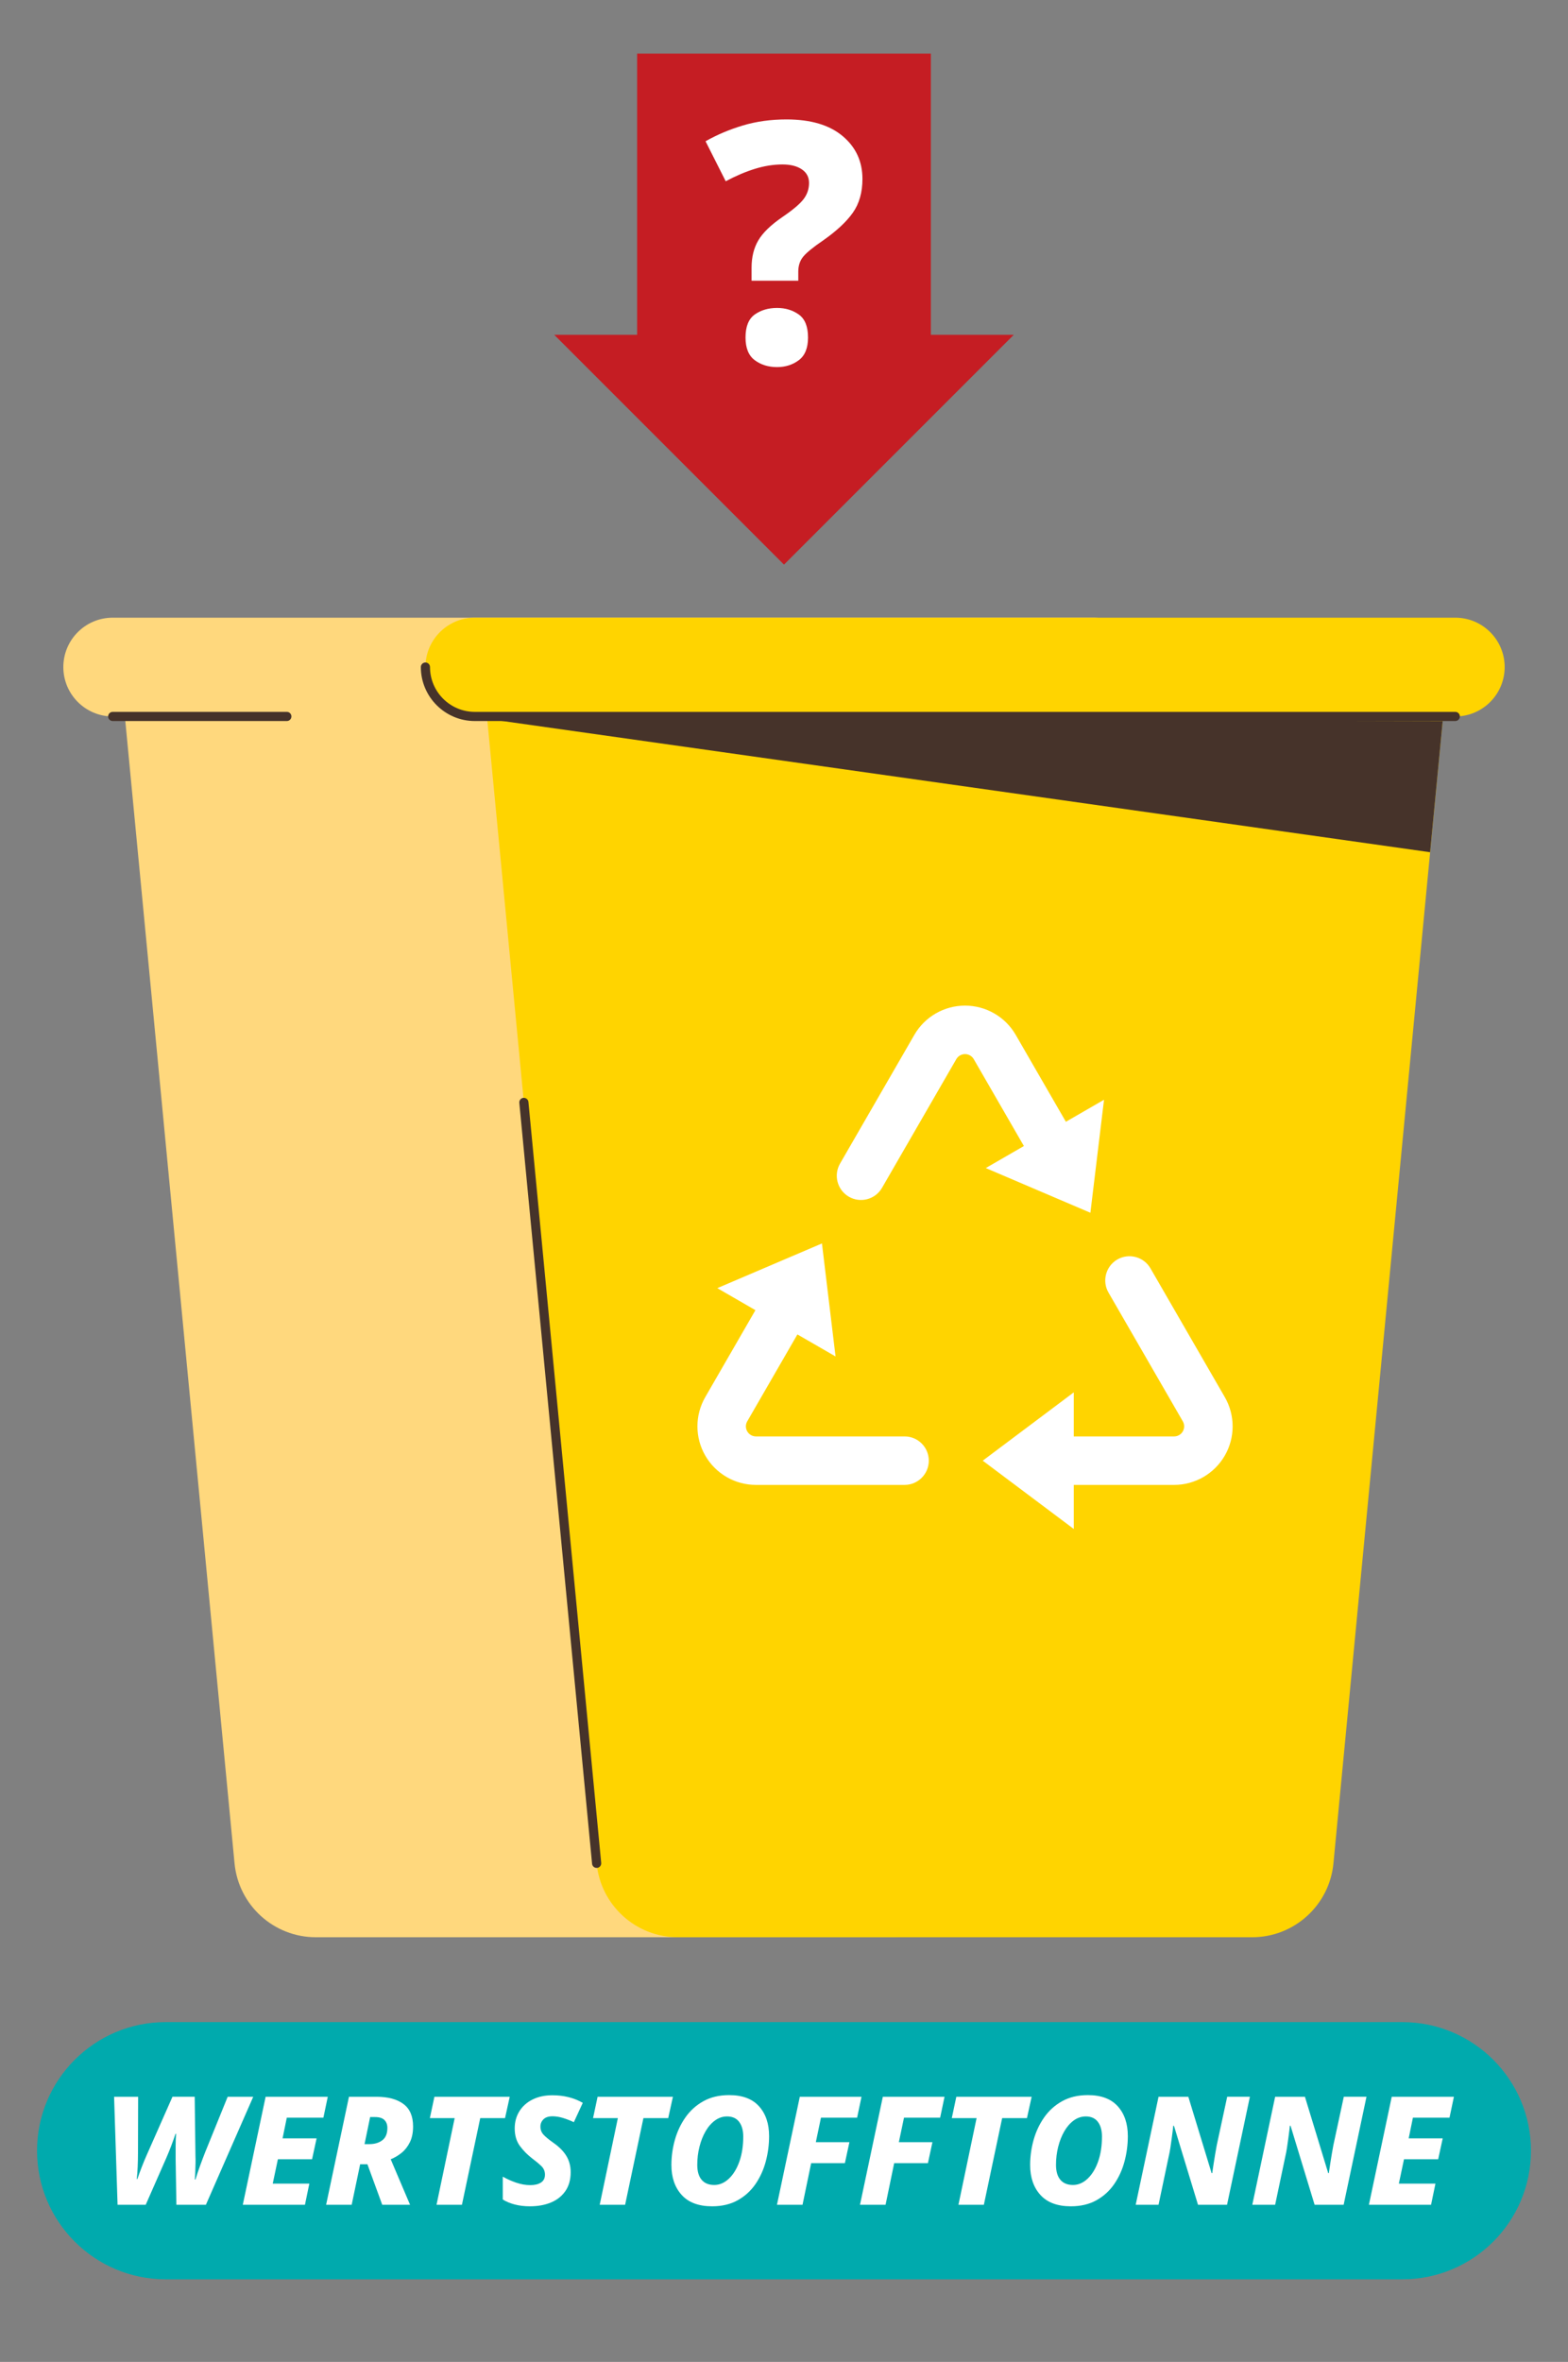
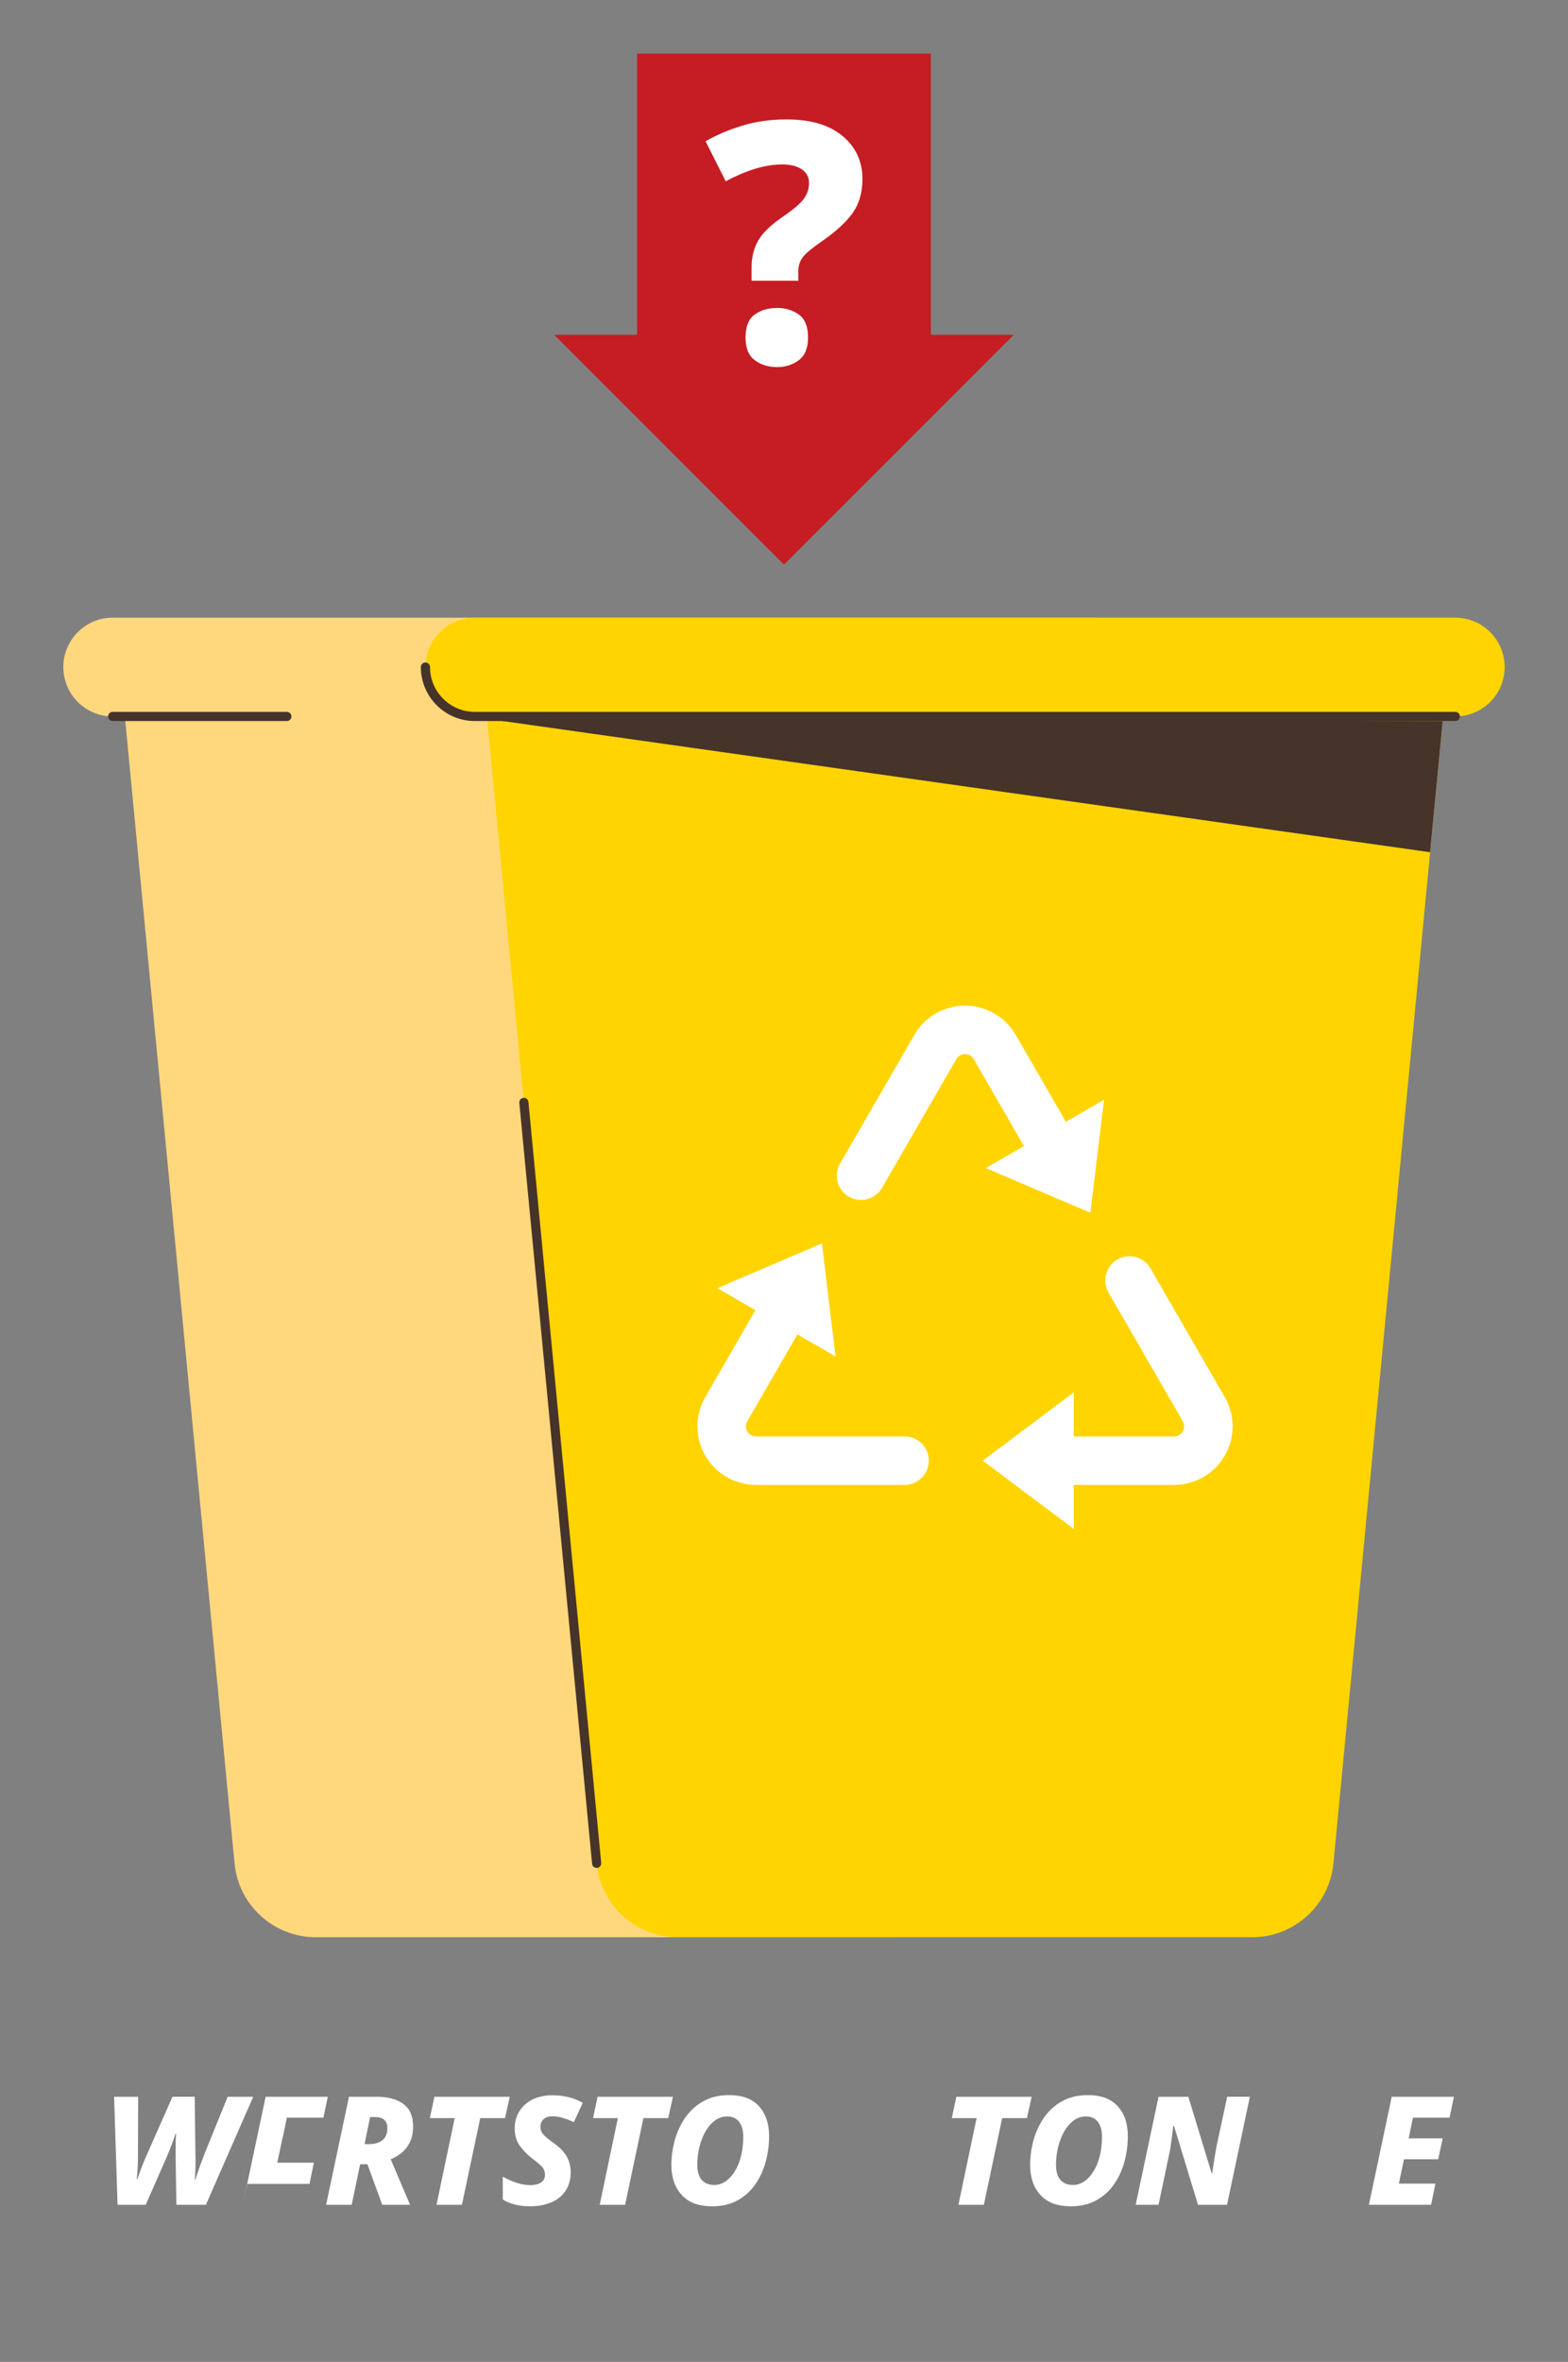
<svg xmlns="http://www.w3.org/2000/svg" xmlns:ns1="http://www.serif.com/" width="100%" height="100%" viewBox="0 0 168 253" version="1.1" xml:space="preserve" style="fill-rule:evenodd;clip-rule:evenodd;stroke-linejoin:round;stroke-miterlimit:2;">
  <rect x="0" y="0" width="168" height="253" fill="#808080" stroke="none" />
  <rect id="ArtBoard1" x="0" y="0" width="168" height="252.341" style="fill:none;" />
  <clipPath id="_clip1">
    <rect x="0" y="0" width="168" height="252.341" />
  </clipPath>
  <g clip-path="url(#_clip1)">
-     <path d="M164.032,230.375c0,7.603 -6.172,13.775 -13.774,13.775l-132.516,0c-7.602,0 -13.774,-6.172 -13.774,-13.775c0,-7.602 6.172,-13.774 13.774,-13.774l132.516,0c7.602,0 13.774,6.172 13.774,13.774Z" style="fill:#00aaad;" />
    <rect id="ArtBoard11" ns1:id="ArtBoard1" x="0" y="60.48" width="168" height="192" style="fill:none;" />
    <g>
      <g>
        <g>
          <path d="M95.362,207.51l-61.52,0c-4.512,0 -8.283,-3.428 -8.713,-7.918l-11.791,-123.281c-0.491,-5.139 3.548,-9.584 8.712,-9.584l85.102,0c5.164,0 9.205,4.445 8.714,9.584l-11.792,123.281c-0.43,4.49 -4.201,7.918 -8.712,7.918Z" style="fill:#ffd87d;fill-rule:nonzero;" />
          <path d="M117.127,76.744l-105.051,0c-2.922,0 -5.29,-2.369 -5.29,-5.29c0,-2.923 2.368,-5.291 5.29,-5.291l105.051,0c2.922,0 5.29,2.368 5.29,5.291c0,2.921 -2.368,5.29 -5.29,5.29Z" style="fill:#ffd87d;fill-rule:nonzero;" />
          <path d="M30.733,77.236l-18.657,-0c-0.272,-0 -0.491,-0.221 -0.491,-0.492c0,-0.272 0.219,-0.491 0.491,-0.491l18.657,0c0.272,0 0.49,0.219 0.49,0.491c0,0.271 -0.218,0.492 -0.49,0.492Z" style="fill:#46332a;fill-rule:nonzero;" />
          <path d="M134.159,207.51l-61.522,0c-4.511,0 -8.283,-3.428 -8.712,-7.918l-3.146,-32.898l-4.65,-48.608l-3.996,-41.775c-0.491,-5.139 3.55,-9.584 8.712,-9.584l85.105,0c5.163,0 9.203,4.445 8.711,9.584l-11.792,123.281c-0.43,4.49 -4.201,7.918 -8.71,7.918Z" style="fill:#ffd400;fill-rule:nonzero;" />
          <path d="M63.925,200.083c-0.25,0 -0.464,-0.189 -0.488,-0.444l-7.796,-81.506c-0.026,-0.271 0.171,-0.512 0.442,-0.536c0.271,-0.017 0.51,0.172 0.534,0.442l7.797,81.507c0.026,0.27 -0.171,0.51 -0.441,0.535l-0.048,0.002Z" style="fill:#46332a;fill-rule:nonzero;" />
          <path d="M155.923,76.744l-105.051,0c-2.921,0 -5.289,-2.369 -5.289,-5.29c0,-2.923 2.368,-5.291 5.289,-5.291l105.051,0c2.921,0 5.291,2.368 5.291,5.291c0,2.921 -2.37,5.29 -5.291,5.29Z" style="fill:#ffd400;fill-rule:nonzero;" />
          <path d="M155.923,77.236l-105.051,-0c-3.187,-0 -5.781,-2.595 -5.781,-5.782c0,-0.271 0.22,-0.491 0.492,-0.491c0.271,-0 0.489,0.22 0.489,0.491c0,2.646 2.154,4.799 4.8,4.799l105.051,-0c0.271,-0 0.491,0.219 0.491,0.491c0,0.271 -0.22,0.492 -0.491,0.492Z" style="fill:#46332a;fill-rule:nonzero;" />
          <path d="M52.219,77.003l101.006,14.284l1.348,-14.051l-102.354,-0.233Z" style="fill:#46332a;fill-rule:nonzero;" />
        </g>
        <g>
          <path d="M115.046,153.864l10.75,0c0.386,0 0.742,-0.205 0.934,-0.539c0.192,-0.333 0.192,-0.744 0,-1.078l-7.962,-13.79c-0.717,-1.24 -0.291,-2.831 0.95,-3.548c1.242,-0.715 2.83,-0.289 3.547,0.952l7.962,13.79c1.121,1.94 1.121,4.331 0,6.27c-1.121,1.94 -3.191,3.136 -5.431,3.136l-10.75,-0l0,4.718l-9.752,-7.314l9.752,-7.315l0,4.718Zm-34.107,-13.524l-4.085,-2.359l11.212,-4.788l1.457,12.105l-4.087,-2.359l-5.373,9.308c-0.194,0.334 -0.194,0.745 0,1.078c0.192,0.334 0.548,0.539 0.932,0.539l15.924,0c1.434,0 2.596,1.164 2.596,2.597c0,1.432 -1.162,2.596 -2.596,2.596l-15.924,0c-2.24,0 -4.31,-1.196 -5.429,-3.136c-1.121,-1.939 -1.121,-4.33 0,-6.27l5.373,-9.311Zm33.262,-20.18l4.087,-2.359l-1.46,12.105l-11.21,-4.788l4.085,-2.359l-5.375,-9.311c-0.192,-0.332 -0.548,-0.537 -0.931,-0.537c-0.386,0 -0.742,0.205 -0.934,0.537l-7.962,13.79c-0.717,1.243 -2.307,1.667 -3.548,0.952c-1.241,-0.717 -1.667,-2.307 -0.95,-3.548l7.962,-13.79c1.119,-1.94 3.19,-3.135 5.432,-3.135c2.239,0 4.31,1.195 5.431,3.135l5.373,9.308Z" style="fill:#fff;" />
        </g>
      </g>
      <g>
        <path d="M12.597,236.168l-0.373,-11.57l2.576,-0l-0.016,6.077c0,0.432 -0.011,0.899 -0.032,1.401c-0.022,0.503 -0.054,0.948 -0.097,1.337l0.064,-0c0.13,-0.389 0.284,-0.813 0.462,-1.272c0.178,-0.459 0.349,-0.872 0.511,-1.239l2.787,-6.304l2.382,-0l0.081,6.385c0.01,0.183 0.013,0.418 0.008,0.705c-0.006,0.286 -0.014,0.586 -0.025,0.899c-0.01,0.313 -0.027,0.605 -0.048,0.875l0.065,-0c0.129,-0.432 0.294,-0.924 0.494,-1.475c0.2,-0.551 0.381,-1.031 0.543,-1.442l2.414,-5.947l2.739,-0l-5.072,11.57l-3.16,-0l-0.081,-4.877l0,-1.475c0,-0.41 0.016,-0.826 0.049,-1.248l-0.065,-0c-0.303,0.908 -0.632,1.772 -0.989,2.593l-2.203,5.007l-3.014,-0Z" style="fill:#fff;fill-rule:nonzero;" />
-         <path d="M26.014,236.168l2.446,-11.57l6.66,-0l-0.47,2.236l-3.921,-0l-0.454,2.22l3.646,-0l-0.486,2.237l-3.662,-0l-0.551,2.608l3.921,-0l-0.47,2.269l-6.659,-0Z" style="fill:#fff;fill-rule:nonzero;" />
+         <path d="M26.014,236.168l2.446,-11.57l6.66,-0l-0.47,2.236l-3.921,-0l-0.454,2.22l3.646,-0l-3.662,-0l-0.551,2.608l3.921,-0l-0.47,2.269l-6.659,-0Z" style="fill:#fff;fill-rule:nonzero;" />
        <path d="M34.942,236.168l2.447,-11.57l2.949,-0c1.231,-0 2.193,0.257 2.884,0.77c0.692,0.513 1.037,1.315 1.037,2.406c0,0.659 -0.113,1.221 -0.34,1.686c-0.227,0.464 -0.524,0.845 -0.891,1.142c-0.368,0.297 -0.756,0.527 -1.167,0.689l2.074,4.877l-2.981,-0l-1.588,-4.343l-0.778,-0l-0.908,4.343l-2.738,-0Zm4.634,-6.498c0.562,-0 1.024,-0.138 1.386,-0.413c0.362,-0.275 0.543,-0.716 0.543,-1.321c0,-0.356 -0.106,-0.64 -0.316,-0.85c-0.211,-0.211 -0.549,-0.316 -1.013,-0.316l-0.519,-0l-0.599,2.9l0.518,-0Z" style="fill:#fff;fill-rule:nonzero;" />
        <path d="M46.771,236.168l1.944,-9.285l-2.657,-0l0.486,-2.285l8.07,-0l-0.503,2.285l-2.657,-0l-1.961,9.285l-2.722,-0Z" style="fill:#fff;fill-rule:nonzero;" />
        <path d="M56.769,236.33c-0.584,-0 -1.124,-0.065 -1.621,-0.194c-0.497,-0.13 -0.923,-0.308 -1.28,-0.535l0,-2.447c0.454,0.259 0.937,0.475 1.45,0.648c0.514,0.173 1.013,0.259 1.499,0.259c0.476,-0 0.856,-0.091 1.143,-0.275c0.286,-0.184 0.429,-0.465 0.429,-0.843c0,-0.367 -0.13,-0.675 -0.389,-0.923c-0.259,-0.249 -0.583,-0.519 -0.972,-0.81c-0.508,-0.389 -0.948,-0.835 -1.321,-1.337c-0.372,-0.503 -0.559,-1.132 -0.559,-1.888c0,-0.691 0.168,-1.304 0.503,-1.839c0.335,-0.535 0.804,-0.954 1.409,-1.256c0.605,-0.302 1.313,-0.454 2.123,-0.454c0.616,-0 1.194,0.068 1.734,0.203c0.54,0.135 1.048,0.337 1.523,0.608l-0.956,2.074c-0.389,-0.184 -0.778,-0.335 -1.167,-0.454c-0.388,-0.119 -0.761,-0.178 -1.118,-0.178c-0.432,-0 -0.756,0.108 -0.972,0.324c-0.216,0.216 -0.324,0.475 -0.324,0.778c0,0.334 0.108,0.621 0.324,0.858c0.216,0.238 0.562,0.524 1.037,0.859c0.638,0.443 1.11,0.918 1.418,1.426c0.308,0.508 0.462,1.091 0.462,1.75c0,0.789 -0.187,1.456 -0.559,2.001c-0.373,0.546 -0.886,0.956 -1.54,1.232c-0.653,0.275 -1.412,0.413 -2.276,0.413Z" style="fill:#fff;fill-rule:nonzero;" />
        <path d="M64.255,236.168l1.944,-9.285l-2.657,-0l0.486,-2.285l8.07,-0l-0.503,2.285l-2.657,-0l-1.961,9.285l-2.722,-0Z" style="fill:#fff;fill-rule:nonzero;" />
        <path d="M76.295,236.33c-1.437,-0 -2.523,-0.405 -3.257,-1.215c-0.735,-0.81 -1.102,-1.88 -1.102,-3.209c0,-0.907 0.124,-1.804 0.372,-2.69c0.249,-0.885 0.627,-1.69 1.135,-2.414c0.507,-0.724 1.15,-1.302 1.928,-1.734c0.778,-0.432 1.696,-0.648 2.755,-0.648c1.415,-0 2.482,0.4 3.2,1.199c0.718,0.8 1.077,1.864 1.077,3.192c0,0.919 -0.118,1.823 -0.356,2.715c-0.238,0.891 -0.605,1.698 -1.102,2.422c-0.497,0.724 -1.131,1.302 -1.904,1.734c-0.772,0.432 -1.688,0.648 -2.746,0.648Zm0.226,-2.285c0.573,-0 1.097,-0.224 1.572,-0.672c0.476,-0.449 0.851,-1.062 1.126,-1.839c0.276,-0.778 0.414,-1.669 0.414,-2.674c0,-0.659 -0.146,-1.183 -0.438,-1.572c-0.292,-0.389 -0.724,-0.583 -1.296,-0.583c-0.465,-0 -0.894,0.143 -1.288,0.429c-0.395,0.287 -0.732,0.673 -1.013,1.159c-0.281,0.486 -0.5,1.04 -0.656,1.661c-0.157,0.621 -0.235,1.266 -0.235,1.936c0,0.702 0.156,1.237 0.469,1.604c0.314,0.368 0.762,0.551 1.345,0.551Z" style="fill:#fff;fill-rule:nonzero;" />
-         <path d="M83.246,236.168l2.447,-11.57l6.611,-0l-0.47,2.236l-3.873,-0l-0.551,2.626l3.598,-0l-0.486,2.252l-3.614,-0l-0.923,4.456l-2.739,-0Z" style="fill:#fff;fill-rule:nonzero;" />
-         <path d="M92.142,236.168l2.447,-11.57l6.611,-0l-0.47,2.236l-3.873,-0l-0.551,2.626l3.598,-0l-0.486,2.252l-3.614,-0l-0.923,4.456l-2.739,-0Z" style="fill:#fff;fill-rule:nonzero;" />
        <path d="M102.691,236.168l1.944,-9.285l-2.657,-0l0.486,-2.285l8.07,-0l-0.503,2.285l-2.657,-0l-1.961,9.285l-2.722,-0Z" style="fill:#fff;fill-rule:nonzero;" />
        <path d="M114.73,236.33c-1.436,-0 -2.522,-0.405 -3.257,-1.215c-0.734,-0.81 -1.101,-1.88 -1.101,-3.209c0,-0.907 0.124,-1.804 0.372,-2.69c0.249,-0.885 0.627,-1.69 1.135,-2.414c0.507,-0.724 1.15,-1.302 1.928,-1.734c0.778,-0.432 1.696,-0.648 2.754,-0.648c1.416,-0 2.482,0.4 3.201,1.199c0.718,0.8 1.077,1.864 1.077,3.192c0,0.919 -0.118,1.823 -0.356,2.715c-0.238,0.891 -0.605,1.698 -1.102,2.422c-0.497,0.724 -1.132,1.302 -1.904,1.734c-0.772,0.432 -1.688,0.648 -2.747,0.648Zm0.227,-2.285c0.573,-0 1.097,-0.224 1.572,-0.672c0.475,-0.449 0.851,-1.062 1.126,-1.839c0.276,-0.778 0.413,-1.669 0.413,-2.674c0,-0.659 -0.145,-1.183 -0.437,-1.572c-0.292,-0.389 -0.724,-0.583 -1.296,-0.583c-0.465,-0 -0.894,0.143 -1.289,0.429c-0.394,0.287 -0.731,0.673 -1.012,1.159c-0.281,0.486 -0.5,1.04 -0.657,1.661c-0.156,0.621 -0.235,1.266 -0.235,1.936c0,0.702 0.157,1.237 0.47,1.604c0.314,0.368 0.762,0.551 1.345,0.551Z" style="fill:#fff;fill-rule:nonzero;" />
        <path d="M121.682,236.168l2.447,-11.57l3.192,-0l2.495,8.183l0.065,-0c0.033,-0.226 0.076,-0.521 0.13,-0.883c0.054,-0.362 0.113,-0.732 0.178,-1.11c0.065,-0.378 0.124,-0.713 0.178,-1.004l1.118,-5.186l2.431,-0l-2.447,11.57l-3.111,-0l-2.576,-8.458l-0.081,-0c0,0.075 -0.017,0.237 -0.049,0.486c-0.032,0.248 -0.07,0.54 -0.113,0.875c-0.044,0.335 -0.092,0.675 -0.146,1.02c-0.054,0.346 -0.114,0.654 -0.179,0.924l-1.085,5.153l-2.447,-0Z" style="fill:#fff;fill-rule:nonzero;" />
-         <path d="M134.175,236.168l2.447,-11.57l3.192,-0l2.496,8.183l0.064,-0c0.033,-0.226 0.076,-0.521 0.13,-0.883c0.054,-0.362 0.114,-0.732 0.178,-1.11c0.065,-0.378 0.125,-0.713 0.179,-1.004l1.118,-5.186l2.43,-0l-2.447,11.57l-3.111,-0l-2.576,-8.458l-0.081,-0c0,0.075 -0.016,0.237 -0.049,0.486c-0.032,0.248 -0.07,0.54 -0.113,0.875c-0.043,0.335 -0.092,0.675 -0.146,1.02c-0.054,0.346 -0.113,0.654 -0.178,0.924l-1.086,5.153l-2.447,-0Z" style="fill:#fff;fill-rule:nonzero;" />
        <path d="M146.669,236.168l2.446,-11.57l6.66,-0l-0.47,2.236l-3.921,-0l-0.454,2.22l3.646,-0l-0.486,2.237l-3.662,-0l-0.551,2.608l3.921,-0l-0.47,2.269l-6.659,-0Z" style="fill:#fff;fill-rule:nonzero;" />
      </g>
    </g>
    <path d="M68.264,5.739l31.472,0l0,30.124l8.881,0l-24.617,24.617l-24.617,-24.617l8.881,0l-0,-30.124Z" style="fill:#c51d23;" />
    <path d="M80.526,28.667c0,-1.128 0.24,-2.1 0.72,-2.916c0.48,-0.816 1.332,-1.644 2.556,-2.484c1.128,-0.767 1.89,-1.409 2.286,-1.925c0.396,-0.516 0.594,-1.098 0.594,-1.746c-0,-0.624 -0.258,-1.11 -0.774,-1.458c-0.516,-0.348 -1.206,-0.522 -2.07,-0.522c-0.96,0 -1.944,0.156 -2.952,0.468c-1.008,0.312 -2.051,0.756 -3.131,1.332l-2.16,-4.284c1.224,-0.696 2.556,-1.259 3.996,-1.691c1.439,-0.432 2.999,-0.648 4.679,-0.648c2.592,-0 4.595,0.594 6.011,1.781c1.416,1.188 2.124,2.718 2.124,4.59c0,1.44 -0.342,2.646 -1.026,3.617c-0.684,0.972 -1.746,1.962 -3.185,2.97c-1.056,0.72 -1.764,1.296 -2.124,1.728c-0.36,0.432 -0.54,0.972 -0.54,1.62l-0,0.972l-5.004,-0l0,-1.404Zm-0.648,7.487c0,-1.176 0.33,-1.998 0.99,-2.466c0.66,-0.468 1.458,-0.702 2.394,-0.702c0.888,0 1.662,0.234 2.322,0.702c0.66,0.468 0.99,1.29 0.99,2.466c-0,1.128 -0.33,1.938 -0.99,2.43c-0.66,0.492 -1.434,0.738 -2.322,0.738c-0.936,-0 -1.734,-0.246 -2.394,-0.738c-0.66,-0.492 -0.99,-1.302 -0.99,-2.43Z" style="fill:#fff;fill-rule:nonzero;" />
  </g>
</svg>